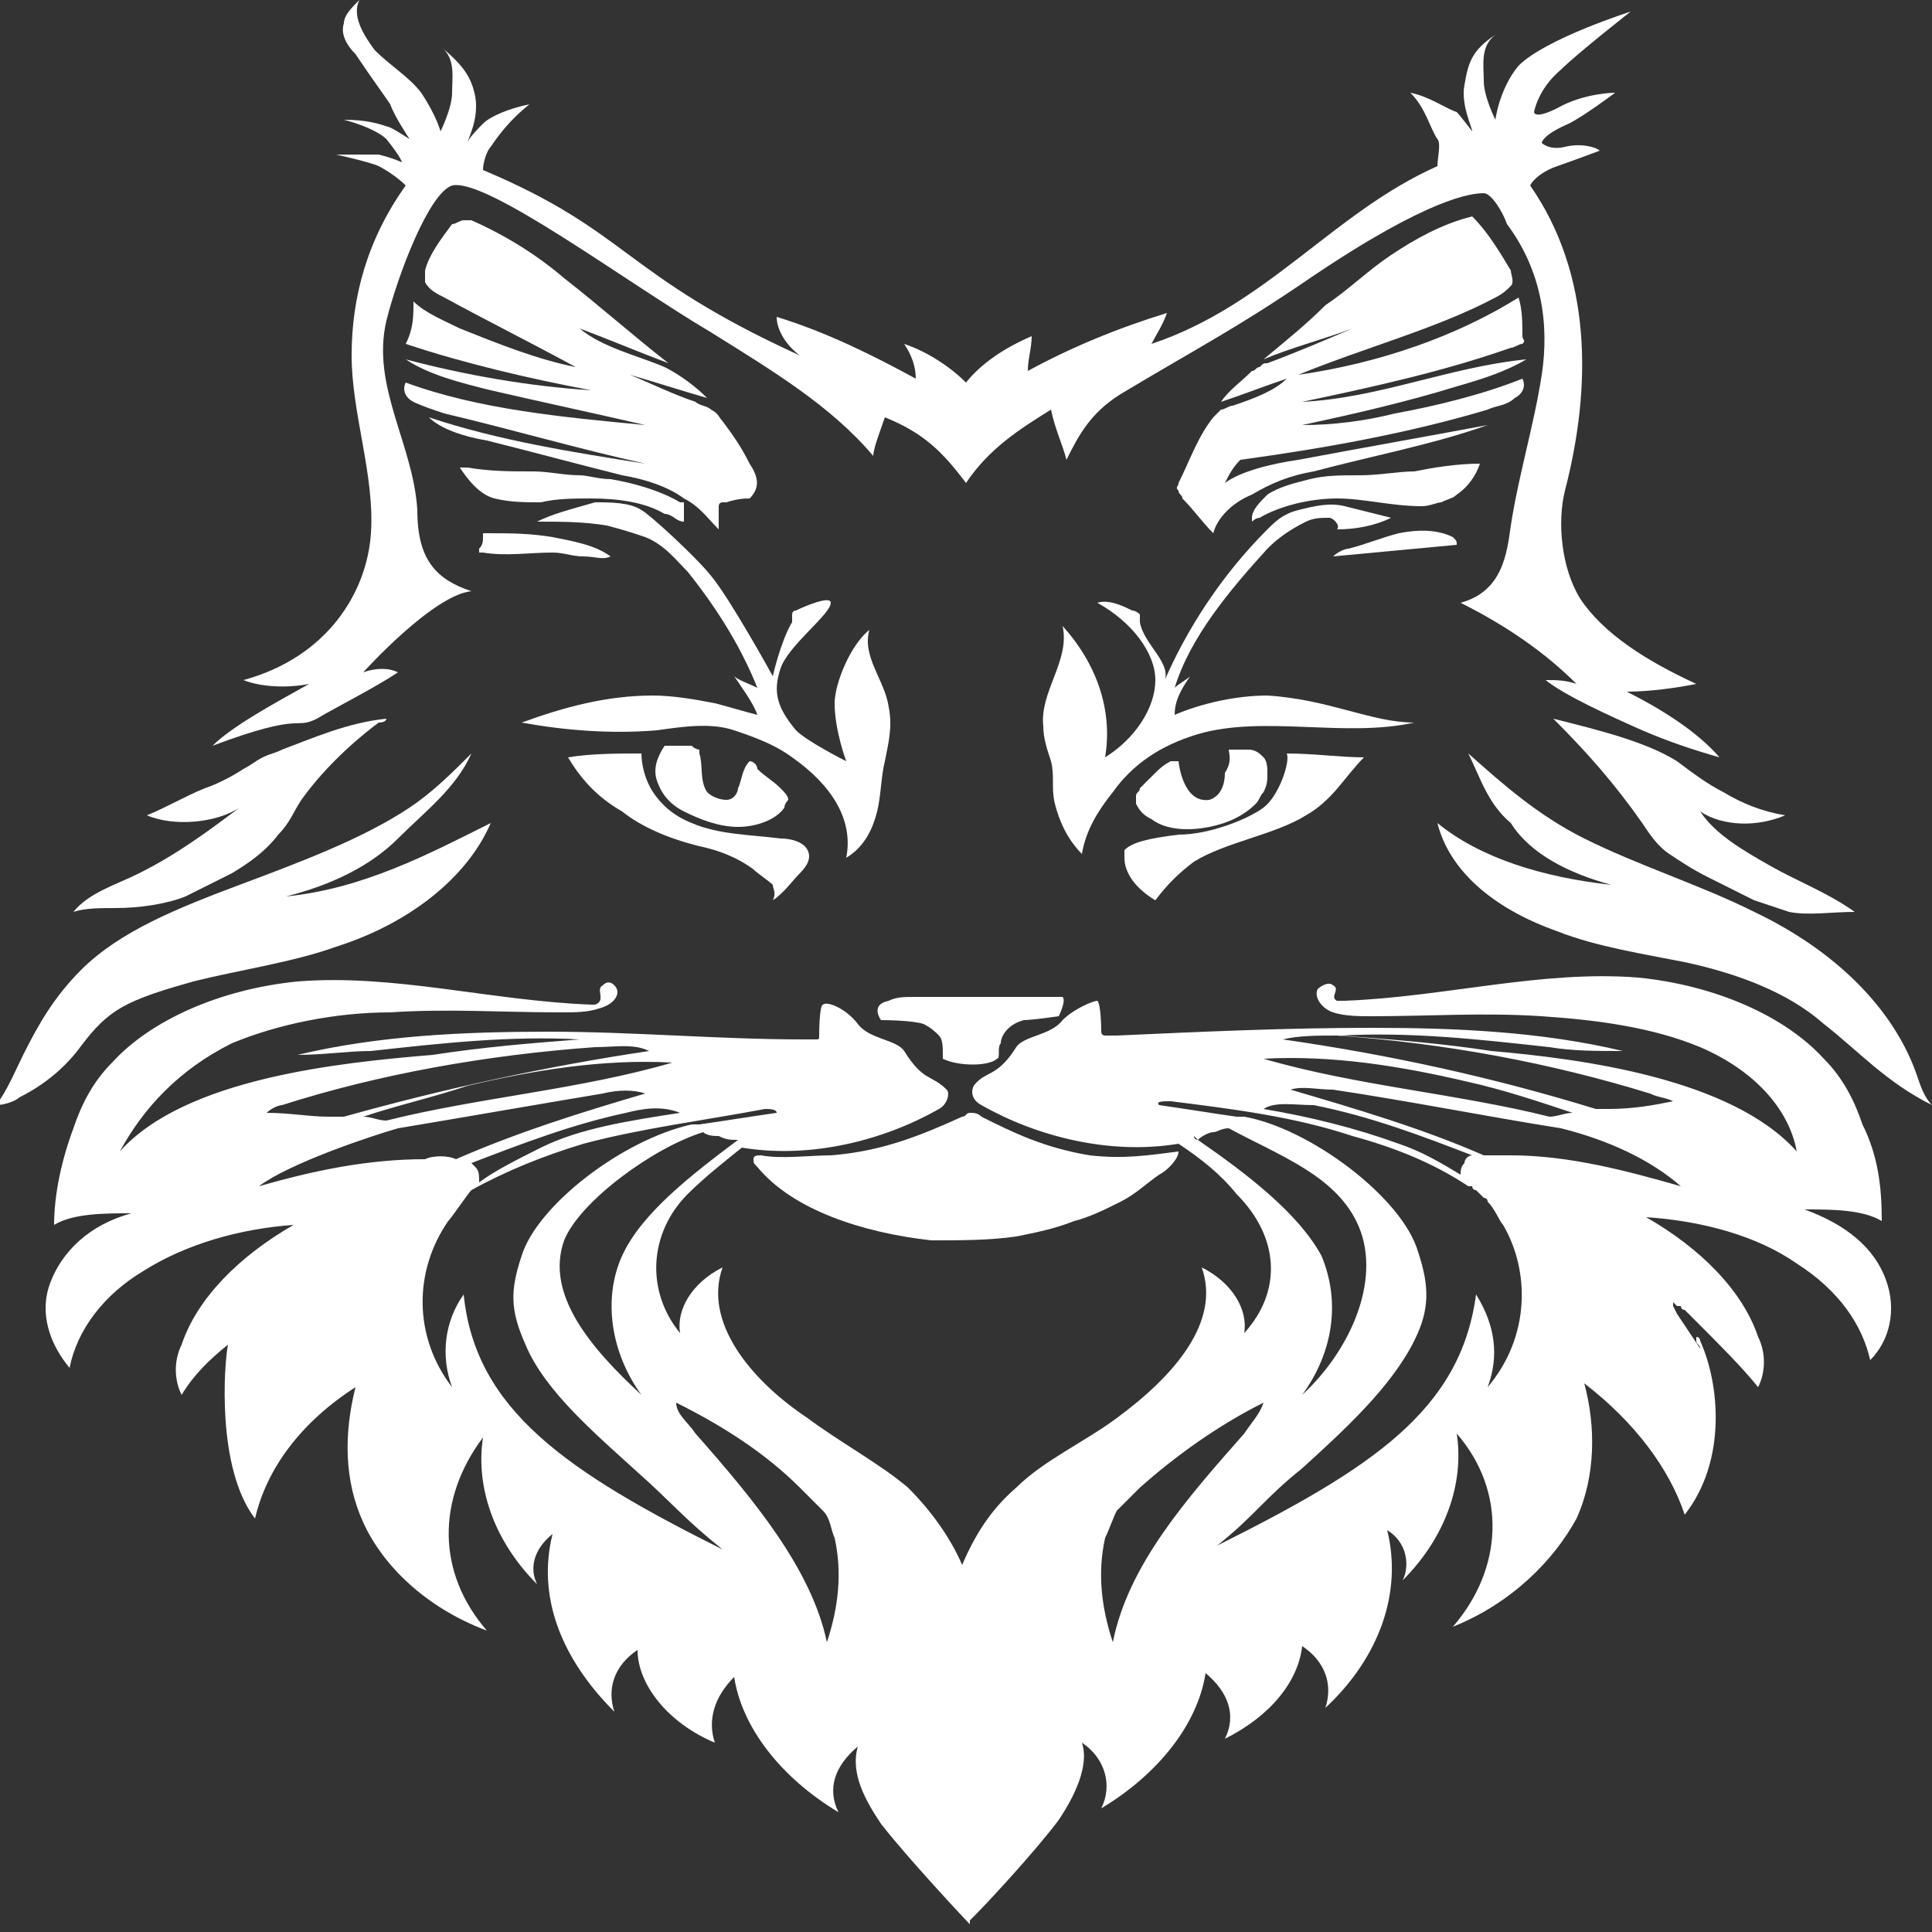
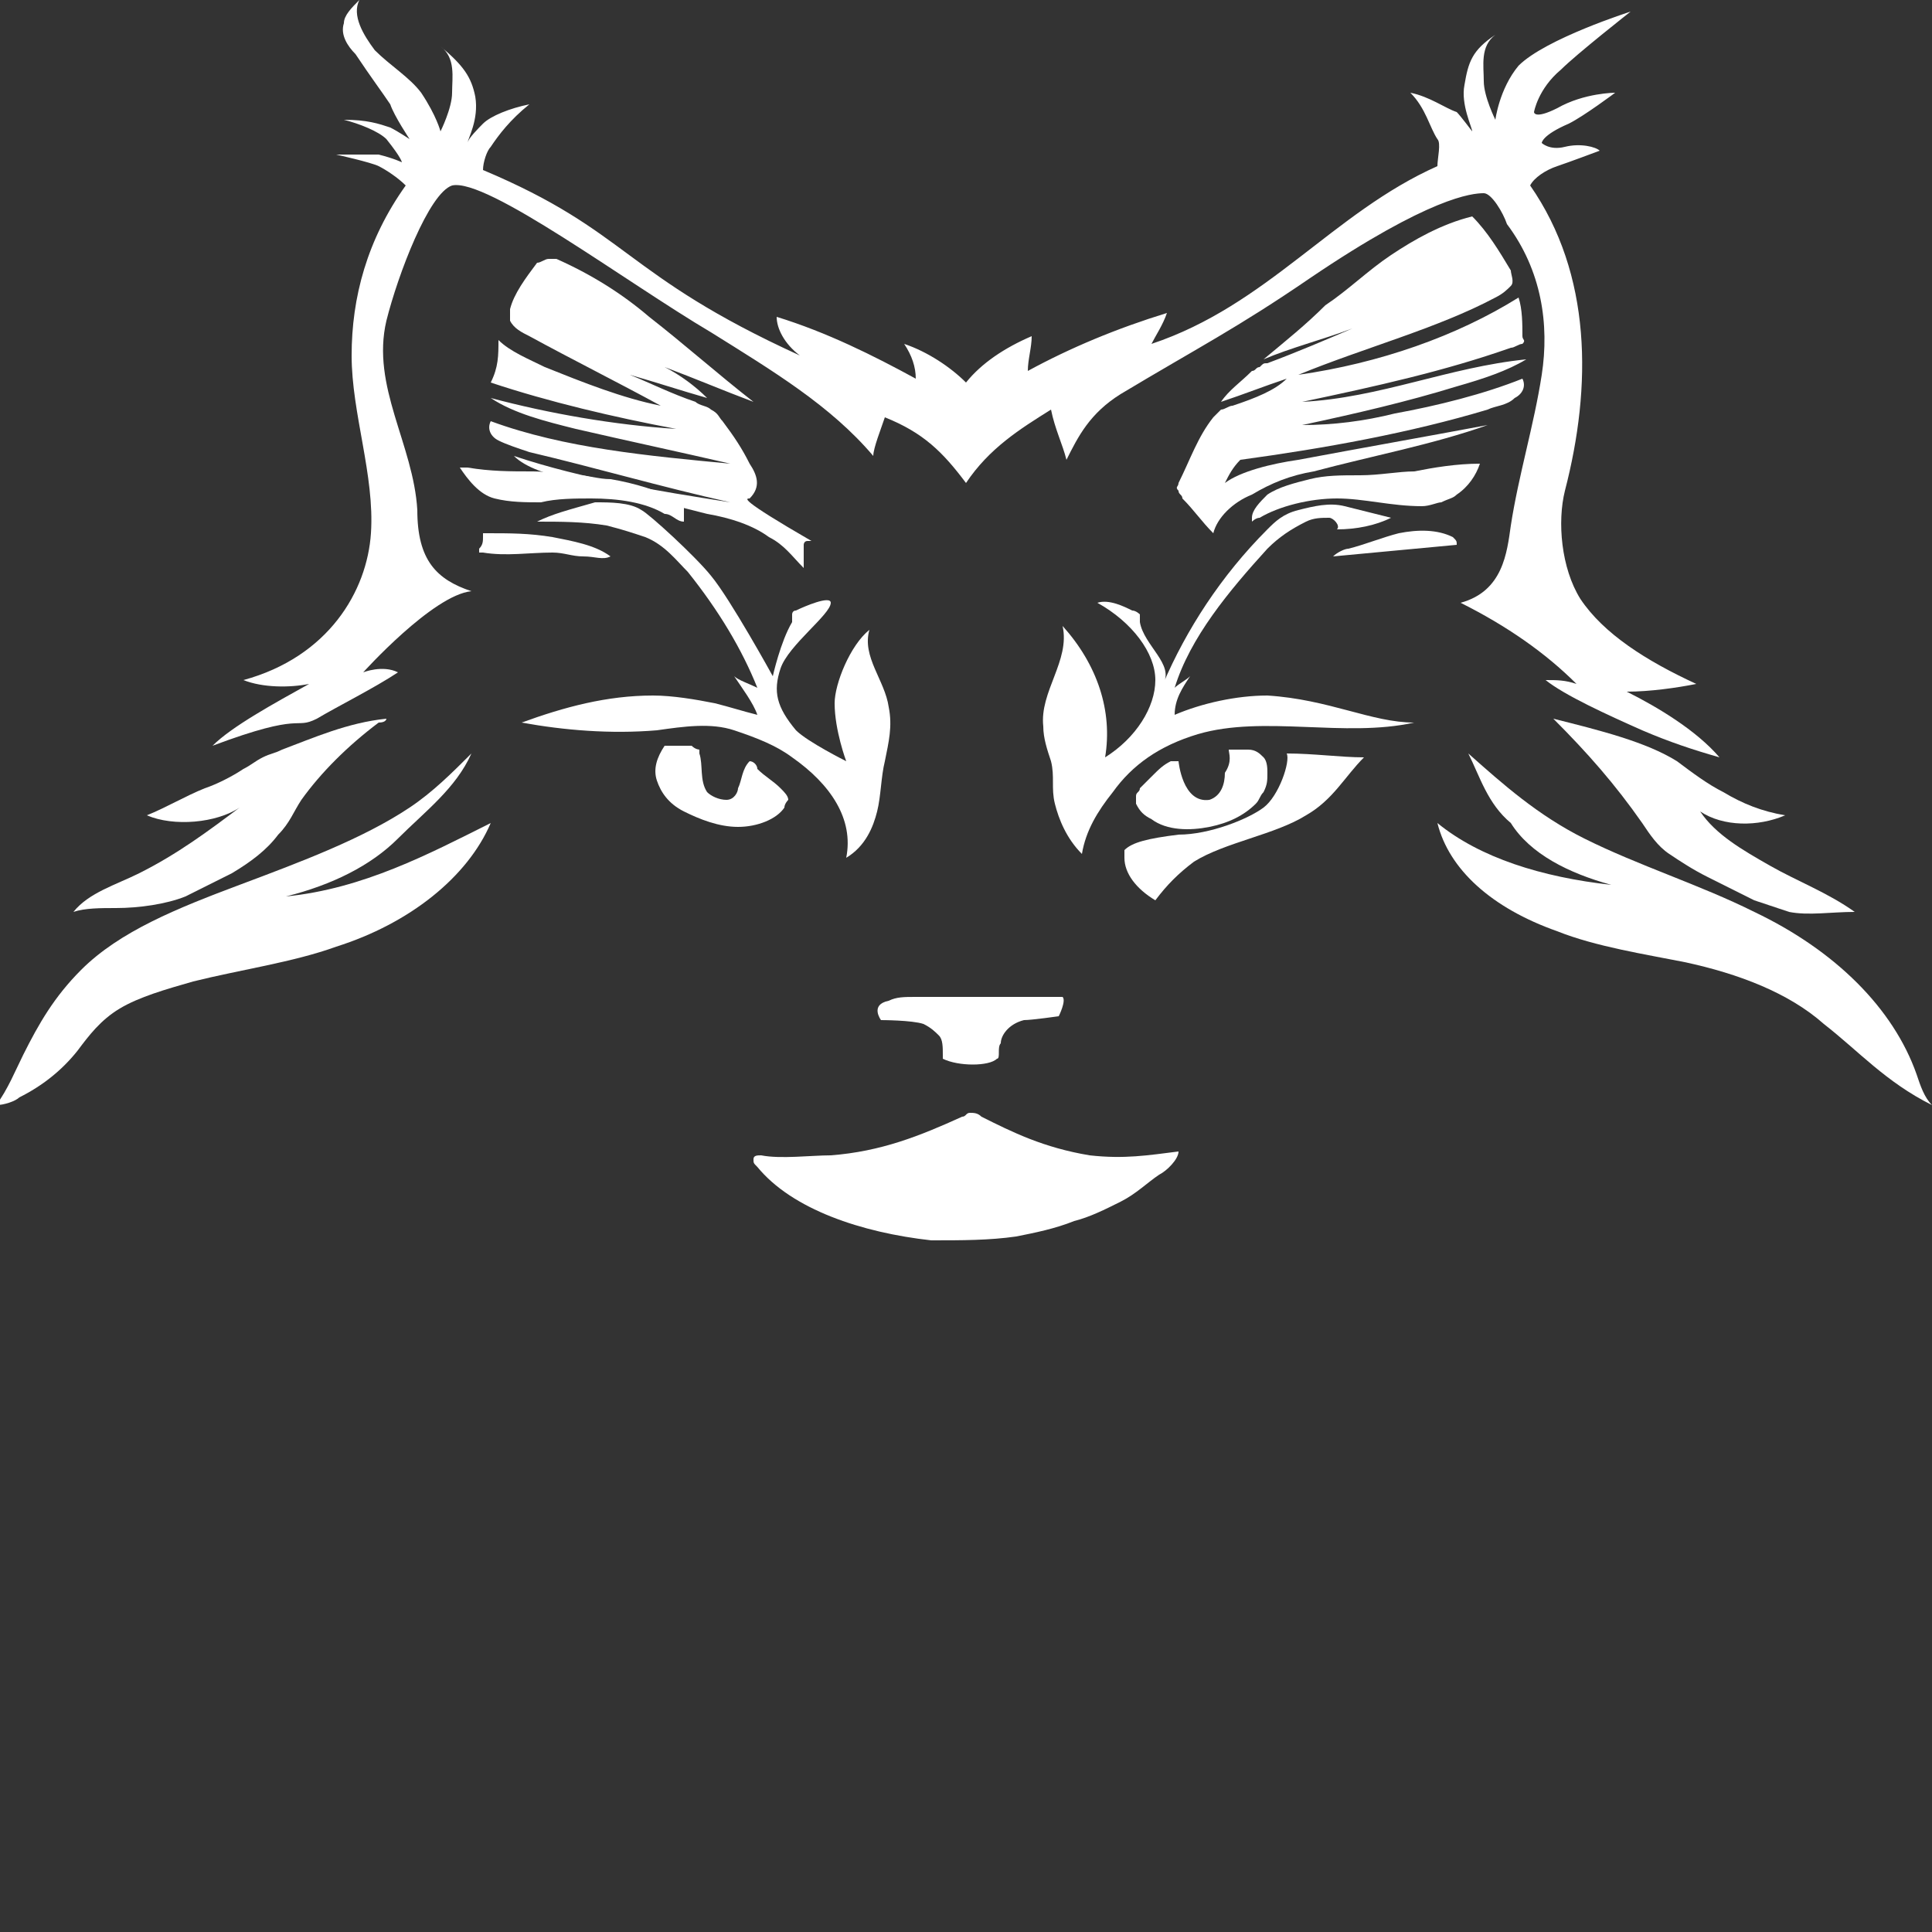
<svg xmlns="http://www.w3.org/2000/svg" version="1.1" id="Layer_1" x="0px" y="0px" width="50px" height="50px" viewBox="0 0 50 50" style="enable-background:new 0 0 50 50;" xml:space="preserve">
  <rect x="0" y="0" width="50" height="50" fill="#333333" stroke="none" />
  <style type="text/css">
	.st0{fill:#FFFFFF;}
</style>
  <g>
    <path class="st0" d="M19.7,29.9c0.5,0.1,1.3,0,1.8,0c1.3-0.1,2.3-0.5,3.4-1c0.1,0,0.1-0.1,0.2-0.1c0.1,0,0.2,0,0.3,0.1   c0.8,0.4,1.6,0.8,2.8,1c0.9,0.1,1.5,0,2.3-0.1c0,0.2-0.3,0.5-0.5,0.6c-0.3,0.2-0.6,0.5-1,0.7c-0.4,0.2-0.8,0.4-1.2,0.5   c-0.5,0.2-1,0.3-1.5,0.4c-0.7,0.1-1.4,0.1-2.2,0.1c-1.8-0.2-3.6-0.8-4.5-1.9c-0.1-0.1-0.1-0.1-0.1-0.2S19.6,29.9,19.7,29.9z" />
-     <path class="st0" d="M48.8,33.1c-0.3-0.8-1-1.4-2.1-1.8c0.7,0,1.5,0,2,0.3c0-0.9-0.1-1.7-0.5-2.5c-0.2-0.6-0.5-1.2-1-1.7   c-1-1.1-2.8-1.9-4.8-2.1c-2.5-0.2-5,0.5-7.6,0.6c-0.1,0-0.2,0-0.2,0c-0.2-0.1,0.1-0.3-0.1-0.4c-0.1-0.1-0.3,0-0.4,0.1   c-0.1,0.2,0.1,0.5,0.4,0.6c0.3,0.1,0.7,0.1,1,0.1c1.5,0,2.9-0.1,4.4,0c1.5,0.1,2.9,0.3,4.1,0.8c1.4,0.6,2.3,1.6,2.5,2.7   c-1.7-1.9-5.6-2.4-7.9-2.6c-1.3-0.2-2.6-0.3-3.9-0.4c1.8-0.1,3.6,0.1,5.4,0.3c0.6,0.1,1.2,0.1,1.9,0.1c-2.1-0.5-4.3-0.6-6.5-0.6   c-2.2,0-4.4,0.1-6.6,0.2c-0.1,0-0.2,0-0.3,0c-0.1,0-0.1-0.1-0.1-0.1c0,0,0-0.7-0.1-0.8c-0.1,0-0.6,0.2-0.9,0.5   c-0.3,0.4-1,0.4-1.2,0.7c-0.5,0.8-0.8,0.6-1.1,1c-0.1,0.2,0,0.4,0.2,0.5c1.4,0.8,3.3,1.3,5.1,1c0.6,0.4,1.1,0.8,1.5,1.3   c1.1,1.1,1.2,2.5,0.2,3.6c0.1-0.6-0.3-1.3-1.1-1.7c0.5,1.4-0.7,2.8-2.2,3.9c-0.8,0.6-1.9,1.1-2.6,1.8c-0.7,0.6-1.1,1.3-1.4,2   c-0.3-0.7-0.8-1.4-1.4-2c-0.7-0.6-1.8-1.2-2.6-1.8c-1.5-1-2.7-2.5-2.2-3.9c-0.8,0.4-1.2,1.1-1.1,1.7c-0.9-1.1-0.8-2.6,0.2-3.6   c0.4-0.4,0.9-0.8,1.4-1.2c0,0,0,0,0,0c1.8,0.3,3.7-0.2,5.1-1c0.2-0.1,0.3-0.4,0.2-0.5c-0.4-0.4-0.6-0.2-1.1-1   c-0.2-0.3-0.9-0.3-1.2-0.7c-0.3-0.4-0.8-0.6-0.9-0.5c-0.1,0-0.1,0.8-0.1,0.8c0,0.1,0,0.1-0.1,0.1c-0.1,0-0.2,0-0.3,0   c-2.2,0-4.4-0.2-6.6-0.2c-2.2,0-4.4,0.1-6.5,0.6c0.7,0,1.3-0.1,1.9-0.1c1.8-0.2,3.6-0.4,5.4-0.3c-1.3,0.1-2.5,0.2-3.8,0.4   c-2.4,0.2-6.4,0.6-8.1,2.5C3.7,28.7,4.6,27.7,6,27c1.2-0.5,2.7-0.8,4.1-0.8c1.5-0.1,2.9,0,4.4,0c0.4,0,0.7,0,1-0.1   c0.4-0.1,0.6-0.4,0.4-0.6c-0.1-0.1-0.2-0.1-0.3,0c-0.2,0.1,0.1,0.4-0.2,0.5c0,0-0.1,0-0.1,0c-2.6-0.1-5.1-0.8-7.6-0.6   c-2,0.2-3.8,1-4.8,2.1c-0.5,0.5-0.8,1.1-1,1.7c-0.3,0.8-0.5,1.7-0.5,2.5c0.5-0.3,1.3-0.3,2-0.3c-1.1,0.3-1.8,1-2.1,1.8   c-0.3,0.8,0,1.6,0.5,2.2c0.2-1,0.9-1.9,1.9-2.5c1.1-0.7,2.5-1.1,3.9-1.2c-1.4,0.8-2.5,1.9-2.9,3.1c-0.2,0.4-0.2,0.9,0,1.3   c0.3-0.5,0.7-0.9,1.2-1.3c-0.1,0.5-0.3,3.2,0.7,4.5c0.3-1.3,1.2-2.5,2.6-3.4c-0.3,1.2-0.3,2.4,0.2,3.5c0.5,1.1,1.6,2.2,3.2,2.8   c-1.3-1.5-1.3-3.4-0.1-5c-0.2,1.3,0.3,2.7,1.4,3.8c-0.2-0.4-0.1-0.9,0.4-1.3c-0.4,1.6,0.2,3.2,1.6,4.6c-0.2-0.6,0-1.2,0.6-1.6   c0,0.9,0.8,1.9,2,2.4c-0.2-0.6,0-1.2,0.5-1.7c0.2,1.3,1.2,2.6,2.7,3.5c-0.3-0.6-0.1-1.2,0.5-1.7c-0.2,0.7,0.2,1.4,0.6,2   c0.7,0.9,2.2,2.5,2.3,2.6c0,0,0-0.1,0-0.2c0,0.1,0,0.1,0,0.1c0,0,0,0,0.1-0.1v0c0,0,0,0,0,0c0.4-0.4,1.6-1.7,2.2-2.5   c0.4-0.6,0.8-1.4,0.6-2c0.6,0.4,0.8,1.1,0.5,1.7c1.5-0.9,2.5-2.2,2.7-3.5c0.6,0.5,0.8,1.1,0.5,1.7c1.2-0.6,1.9-1.5,2-2.4   c0.6,0.4,0.8,1,0.6,1.6c1.4-1.3,2-3,1.6-4.6c0.5,0.3,0.6,0.9,0.4,1.3c1.1-1.1,1.6-2.5,1.4-3.8c1.3,1.5,1.2,3.5-0.1,5   c1.5-0.6,2.6-1.7,3.2-2.8c0.5-1.1,0.5-2.4,0.2-3.5c1.3,1,2.2,2.2,2.6,3.4c1.1-1.4,0.9-3.4,0.4-4.5c0,0,0-0.1-0.1-0.1c0,0,0,0,0,0.1   c0,0.1,0.1,0.1,0.1,0.2L43.4,34l-0.1-0.2l0,0l0-0.1c0,0,0.1,0.1,0.1,0.1c0,0,0,0,0,0c0,0,0,0,0.1,0c0,0,0,0.1,0.1,0.1c0,0,0,0,0,0   c0,0,0,0,0.1,0.1c0,0,0,0,0,0c0.1,0.1,0.1,0.1,0.2,0.2c0.6,0.6,1.2,1.2,1.6,1.7c0.2-0.4,0.2-0.9,0-1.3c-0.4-1.2-1.5-2.3-2.9-3.1   c1.5,0.1,2.9,0.5,3.9,1.2c1.1,0.7,1.7,1.6,1.9,2.5C48.9,34.7,49.1,33.9,48.8,33.1z M16.1,32.5c-0.5,1.1-0.3,2.5,0.5,3.6   c-1.3-1.2-2.5-2.6-2-4c0.4-1,2.3-2.4,3.6-2.8c0,0,0,0,0,0c0,0,0,0,0,0c0.1,0.1,0.3,0.1,0.4,0.1c0.2,0.1,0.3,0.1,0.5,0.1   C17.9,30.4,16.6,31.4,16.1,32.5z M12.3,30.2c0,0-0.1-0.1-0.1-0.1c1.3-0.5,2.6-1,4-1.3c0.4-0.1,0.9-0.2,1.4,0   C16.3,29,15,29.2,14,29.7c-0.6,0.3-1.2,0.6-1.6,0.9C12.4,30.4,12.4,30.3,12.3,30.2z M10,29c-0.2,0-0.4-0.1-0.6-0.1   c0.9-0.3,1.8-0.5,2.7-0.8c1.7-0.4,3.5-0.7,5.3-0.6C15,28.2,12.4,28.4,10,29z M7.3,28.6c2.5-0.8,5.3-1.3,8.1-1.5   c0.5,0,1-0.1,1.4,0.1c-2.7,0.4-5.4,1-7.9,1.7c-0.1,0-0.3,0-0.4,0c-0.5,0-1-0.1-1.6-0.1C7,28.7,7.2,28.6,7.3,28.6z M6.7,30.7   c0.8-0.6,2.9-1.3,3.6-1.5c0,0,0,0,0,0c1.8-0.3,3.5-0.6,5.3-0.9c0.4-0.1,0.8-0.1,1.1,0c-1.7,0.5-3.3,1-4.9,1.7   c-0.2-0.1-0.6-0.1-0.8,0C9.5,30,8.1,30.3,6.7,30.7z M12,33.5c-0.5,0.7-0.6,1.6-0.3,2.4c-1-1.3-1-3-0.1-4.3c0.1-0.1,0.5-0.7,0.6-0.8   c0,0,0,0,0,0c0,0,0,0,0,0c0.9-0.5,1.9-0.9,2.9-1.2c1.5-0.4,3.1-0.6,4.7-0.9c0.1,0,0.3,0,0.3,0.1c-0.7,0.1-1.3,0.2-2,0.3   c-0.1,0-0.1,0-0.2,0c0,0,0,0,0,0c-1.8,0.4-4,2.1-4.4,3.4c-0.3,0.9-0.3,1.4,0.1,2.3c0.5,1.2,1.8,2.3,2.9,3.3c0.9,0.8,1.2,1.2,2.2,2   C14.7,38.1,12.3,36.5,12,33.5z M21.4,42.5c-0.4-1.9-1.9-3.7-3.4-5.4c-0.2-0.3-0.5-0.5-0.5-0.8c1.2,0.6,2.3,1.3,3.2,2.2   c0.2,0.2,0.4,0.4,0.6,0.6c0.2,0.2,0.2,0.5,0.3,0.7C21.8,40.7,21.7,41.6,21.4,42.5z M34,28.6c1.5,0.3,2.8,0.8,4.1,1.3   c-0.1,0-0.2,0.1-0.2,0.2c-0.1,0.1-0.1,0.2-0.1,0.3c-0.5-0.3-1-0.6-1.6-0.8c-1.1-0.4-2.3-0.7-3.5-0.9C33,28.5,33.5,28.6,34,28.6z    M32.7,27.4c1.8-0.1,3.6,0.2,5.3,0.6c0.9,0.2,1.8,0.5,2.7,0.8c-0.2,0-0.4,0.1-0.6,0.1C37.7,28.3,35.1,28.1,32.7,27.4z M31,29.5   c0,0-0.1,0-0.1-0.1C31,29.5,31,29.5,31,29.5c0.1-0.1,0.3-0.2,0.4-0.2c0.1,0,0.2-0.1,0.4-0.1c1.3,0.7,2.7,1.2,3.3,2.4   c0.7,1.4-0.1,3.3-1.4,4.5c0.8-1.1,1-2.4,0.5-3.6C33.6,31.4,32.3,30.4,31,29.5z M28.8,42.5c-0.3-0.9-0.4-1.8-0.2-2.7   c0.1-0.2,0.2-0.5,0.3-0.7c0.2-0.2,0.4-0.4,0.6-0.6c0.9-0.8,2-1.6,3.2-2.2c-0.1,0.3-0.3,0.5-0.5,0.8C30.7,38.8,29.2,40.5,28.8,42.5z    M38.5,35.9c0.3-0.8,0.2-1.6-0.3-2.4c-0.4,3-2.7,4.5-6.7,6.5c1-0.8,1.2-1.2,2.2-2c1.1-1,2.3-2.1,2.9-3.3c0.4-0.8,0.4-1.4,0.1-2.3   c-0.4-1.4-2.8-3.2-4.5-3.5c0,0-0.2,0-0.2,0c0,0,0,0,0,0c0,0,0,0,0,0c-0.7-0.1-1.3-0.2-2-0.3c-0.1-0.1,0.1-0.1,0.3-0.1   c1.6,0.2,3.2,0.4,4.7,0.9c1.1,0.3,2.1,0.7,3,1.3c0,0,0,0,0.1,0c0,0,0,0.1,0.1,0.1c0,0,0.1,0.1,0.2,0.2c0,0,0.1,0,0.1,0.1   c0.2,0.2,0.3,0.5,0.4,0.6C39.6,32.9,39.6,34.6,38.5,35.9z M39.1,29.9c-0.2,0-0.5,0-0.7,0c-1.6-0.7-3.3-1.2-5-1.7   c0.3-0.1,0.7,0,1.1,0c2,0.3,4,0.7,5.9,1c1.2,0.3,2.3,0.8,3.1,1.5C42.1,30.3,40.6,29.9,39.1,29.9z M41.6,28.7c-0.1,0-0.2,0-0.3,0   c-2.6-0.8-5.3-1.4-8.1-1.8c0.4-0.1,0.9-0.1,1.4-0.1c2.8,0.2,5.5,0.7,8.1,1.5c0.2,0.1,0.4,0.1,0.6,0.2   C42.8,28.6,42.3,28.7,41.6,28.7z" />
    <path class="st0" d="M40.2,18.6c0.9,0.9,1.6,1.7,2.3,2.7c0.2,0.3,0.4,0.6,0.7,0.8c0.3,0.2,0.6,0.4,1,0.6c0.4,0.2,0.8,0.4,1.2,0.6   c0.3,0.1,0.6,0.2,0.9,0.3c0.5,0.1,1.1,0,1.7,0c-0.7-0.5-1.5-0.8-2.2-1.2S44.4,21.6,44,21c0.6,0.4,1.5,0.4,2.2,0.1   c-0.6-0.1-1.1-0.3-1.6-0.6c-0.4-0.2-0.8-0.5-1.2-0.8C42.6,19.2,41.4,18.9,40.2,18.6z" />
    <path class="st0" d="M38,19.5c0.9,0.8,1.8,1.6,3,2.2c1.4,0.7,3,1.2,4.4,1.9c2.1,1,3.6,2.5,4.2,4.2c0.1,0.3,0.2,0.6,0.4,0.8   c-1.2-0.6-1.9-1.4-2.8-2.1c-0.9-0.8-2.2-1.3-3.6-1.6c-1-0.2-2.3-0.4-3.3-0.8c-1.7-0.6-2.8-1.6-3.1-2.8c1.1,0.9,2.7,1.4,4.5,1.6   c-1.1-0.3-2.1-0.8-2.6-1.6C38.5,20.8,38.3,20.1,38,19.5z" />
    <path class="st0" d="M26.7,25.8c-0.4,0-1.4,0-1.4,0s-1.2,0-1.6,0c-0.3,0-0.5,0-0.7,0.1c-0.5,0.1-0.2,0.5-0.2,0.5s0.8,0,1.1,0.1   c0.2,0.1,0.3,0.2,0.4,0.3s0.1,0.3,0.1,0.5c0,0,0,0.1,0,0.1c0.4,0.2,1.2,0.2,1.4,0c0.1,0,0-0.3,0.1-0.4c0-0.2,0.2-0.5,0.6-0.6   c0.2,0,0.9-0.1,0.9-0.1s0.2-0.4,0.1-0.5C27.3,25.8,26.9,25.8,26.7,25.8z" />
    <path class="st0" d="M17.7,13.5c0-0.1,0-0.3,0-0.4c0,0,0-0.1,0-0.1c0,0,0,0-0.1,0c-0.5-0.3-1.2-0.5-1.8-0.6c-0.3,0-0.6-0.1-0.8-0.1   c-0.4,0-0.8-0.1-1.2-0.1c-0.6,0-1.1,0-1.7-0.1c-0.1,0-0.2,0-0.2,0c0,0,0,0,0,0c0.2,0.3,0.5,0.7,0.9,0.8c0.4,0.1,0.8,0.1,1.2,0.1   c0.4-0.1,0.9-0.1,1.3-0.1c0.7,0,1.4,0.1,1.9,0.4C17.4,13.3,17.5,13.5,17.7,13.5C17.7,13.5,17.7,13.5,17.7,13.5z" />
    <path class="st0" d="M15.8,14.4c-0.4-0.3-1-0.4-1.5-0.5c-0.6-0.1-1.1-0.1-1.7-0.1c0,0-0.1,0-0.1,0c0,0,0,0.1,0,0.1   c0,0.1,0,0.2-0.1,0.3c0,0,0,0,0,0.1c0,0,0.1,0,0.1,0c0.6,0.1,1.2,0,1.8,0c0.3,0,0.5,0.1,0.8,0.1S15.6,14.5,15.8,14.4z" />
    <path class="st0" d="M10,18.6c-1,0.1-1.9,0.5-2.7,0.8c-0.2,0.1-0.3,0.1-0.5,0.2c-0.2,0.1-0.3,0.2-0.5,0.3c-0.3,0.2-0.7,0.4-1,0.5   c-0.5,0.2-1,0.5-1.5,0.7c0.7,0.3,1.8,0.2,2.4-0.2c-0.8,0.6-1.6,1.2-2.6,1.7c-0.6,0.3-1.3,0.5-1.7,1c0.3-0.1,0.7-0.1,1.1-0.1   c0.6,0,1.3-0.1,1.8-0.3c0.4-0.2,0.8-0.4,1.2-0.6c0.5-0.3,0.9-0.6,1.2-1c0.3-0.3,0.4-0.6,0.6-0.9c0.5-0.7,1.2-1.4,2-2   C10,18.7,10,18.6,10,18.6z" />
    <path class="st0" d="M12.2,19.5c-0.5,0.5-1,1-1.6,1.4c-1.2,0.8-2.8,1.4-4.4,2s-3.1,1.2-4.1,2.2c-0.7,0.7-1.1,1.4-1.5,2.2   c-0.2,0.4-0.4,0.9-0.7,1.3c0.2,0,0.5-0.1,0.6-0.2c0.6-0.3,1.1-0.7,1.5-1.2c0.3-0.4,0.6-0.8,1.1-1.1c0.5-0.3,1.2-0.5,1.9-0.7   c1.2-0.3,2.6-0.5,3.7-0.9c1.9-0.6,3.4-1.8,4-3.2c-1.6,0.8-3.3,1.7-5.3,1.9c1.2-0.3,2.2-0.8,2.9-1.5S11.8,20.4,12.2,19.5   C12.3,19.6,12.2,19.5,12.2,19.5z" />
    <path class="st0" d="M38.1,5.6c-0.8,0.2-1.5,0.6-2.1,1c-0.6,0.4-1.1,0.9-1.7,1.3c-0.5,0.5-1,0.9-1.6,1.4c0.7-0.3,1.5-0.5,2.3-0.8   c-0.7,0.3-1.4,0.6-2.2,0.9c-0.1,0-0.1,0-0.2,0.1c-0.1,0-0.1,0.1-0.2,0.1c-0.3,0.3-0.6,0.5-0.8,0.8c0.6-0.2,1.1-0.4,1.7-0.6   c-0.3,0.3-0.8,0.5-1.4,0.7c-0.1,0-0.2,0.1-0.3,0.1c-0.1,0.1-0.1,0.1-0.2,0.2c-0.4,0.5-0.6,1.1-0.9,1.7c0,0.1-0.1,0.1,0,0.2   c0,0.1,0.1,0.1,0.1,0.2c0.3,0.3,0.5,0.6,0.8,0.9c0.1-0.4,0.5-0.8,1-1c0.5-0.3,1-0.5,1.6-0.6c1.5-0.4,3.1-0.7,4.5-1.2   c-1.6,0.3-3.3,0.6-4.9,0.9c-0.7,0.1-1.5,0.3-1.9,0.6c0.1-0.2,0.2-0.4,0.4-0.6c2.2-0.3,4.4-0.7,6.4-1.3c0.2-0.1,0.5-0.1,0.7-0.3   c0.2-0.1,0.3-0.3,0.2-0.5c-1,0.4-2.2,0.7-3.3,0.9c-0.8,0.2-1.6,0.3-2.4,0.3c1.4-0.3,2.7-0.6,4-1c0.7-0.2,1.3-0.4,1.8-0.7   c-2,0.2-3.8,1-5.8,1.1c1.9-0.4,3.7-0.8,5.4-1.4c0.1,0,0.2-0.1,0.3-0.1c0.1-0.1,0-0.1,0-0.2c0-0.3,0-0.7-0.1-1c-1.6,1-3.6,1.7-5.7,2   c1.7-0.7,3.6-1.2,5.1-2c0.2-0.1,0.3-0.2,0.4-0.3c0.1-0.1,0-0.3,0-0.4C38.8,6.5,38.5,6,38.1,5.6z" />
    <path class="st0" d="M38.3,12c-0.1,0.3-0.3,0.6-0.6,0.8c-0.1,0.1-0.2,0.1-0.4,0.2c-0.1,0-0.3,0.1-0.5,0.1c-0.8,0-1.5-0.2-2.2-0.2   c-0.7,0-1.5,0.2-2,0.5c-0.1,0-0.2,0.1-0.2,0.1c0,0,0,0,0-0.1c0-0.2,0.2-0.4,0.4-0.6c0.3-0.2,0.7-0.3,1.1-0.4   c0.4-0.1,0.8-0.1,1.3-0.1c0.5,0,1-0.1,1.4-0.1C37.1,12.1,37.7,12,38.3,12z" />
    <path class="st0" d="M38.1,18.9" />
    <path class="st0" d="M37.6,13.9c0.1,0.1,0.1,0.1,0.1,0.2c0,0,0,0,0,0c0,0,0,0,0,0c-1.1,0.1-2.1,0.2-3.2,0.3   c0.1-0.1,0.3-0.2,0.4-0.2c0.4-0.1,0.9-0.3,1.3-0.4C36.7,13.7,37.2,13.7,37.6,13.9z" />
    <path class="st0" d="M36.6,18.7c-1.8,0.4-3.9-0.2-5.6,0.3c-1,0.3-1.7,0.8-2.2,1.5c-0.4,0.5-0.7,1-0.8,1.6c-0.4-0.4-0.6-0.9-0.7-1.3   c-0.1-0.4,0-0.7-0.1-1.1c-0.1-0.3-0.2-0.6-0.2-0.9c-0.1-0.9,0.7-1.7,0.5-2.6c0.9,1,1.3,2.2,1.1,3.4c0.8-0.5,1.3-1.3,1.3-2   c0-0.7-0.6-1.5-1.5-2c0.3-0.1,0.7,0.1,0.9,0.2c0.1,0,0.2,0.1,0.2,0.1c0,0.1,0,0.1,0,0.2c0.1,0.6,0.9,1.1,0.6,1.6   c0.6-1.4,1.5-2.8,2.7-4c0.2-0.2,0.4-0.4,0.8-0.5c0.4-0.1,0.8-0.2,1.2-0.1c0.4,0.1,0.8,0.2,1.2,0.3c-0.4,0.2-0.9,0.3-1.4,0.3   c0.1-0.1-0.1-0.3-0.2-0.3c-0.2,0-0.4,0-0.6,0.1c-0.4,0.2-0.7,0.4-1,0.7c-1,1.1-2,2.3-2.4,3.6c0.1-0.1,0.3-0.2,0.4-0.3   c-0.2,0.3-0.4,0.6-0.4,1c0.7-0.3,1.6-0.5,2.4-0.5C34.4,18.1,35.5,18.7,36.6,18.7z" />
    <path class="st0" d="M31.8,19.4c0.2,0,0.3,0,0.5,0c0.2,0,0.3,0.1,0.4,0.2c0.1,0.1,0.1,0.3,0.1,0.4c0,0.2,0,0.3-0.1,0.5   c-0.1,0.1-0.1,0.2-0.2,0.3c-0.3,0.3-0.7,0.5-1.2,0.6c-0.5,0.1-1.1,0.1-1.5-0.2c-0.2-0.1-0.3-0.2-0.4-0.4c0-0.1,0-0.1,0-0.2   c0-0.1,0.1-0.1,0.1-0.2c0.1-0.1,0.2-0.2,0.3-0.3c0.2-0.2,0.3-0.3,0.5-0.4c0,0,0.1,0,0.2,0c0,0,0.1,1.1,0.8,1   c0.3-0.1,0.4-0.4,0.4-0.7C31.9,19.7,31.8,19.5,31.8,19.4z" />
    <path class="st0" d="M33.3,19.5c0.7,0,1.4,0.1,2,0.1c-0.5,0.5-0.8,1.1-1.5,1.5c-0.8,0.5-2.1,0.7-2.9,1.2c-0.4,0.3-0.7,0.6-1,1   c-0.5-0.3-0.8-0.7-0.8-1.1c0-0.1,0-0.1,0-0.2c0.2-0.2,0.6-0.3,1.4-0.4c0.8,0,1.8-0.4,2.2-0.7C33.1,20.6,33.4,19.7,33.3,19.5z" />
    <path class="st0" d="M44.5,19.6c-0.7-0.2-1.3-0.4-2-0.7c-0.9-0.4-2-0.9-2.5-1.3c0.3,0,0.5,0,0.8,0.1c-0.8-0.8-1.8-1.5-3-2.1   c1.1-0.3,1.2-1.3,1.3-2c0.2-1.3,0.6-2.6,0.8-3.9c0.2-1.3,0-2.7-0.9-3.9C38.9,5.5,38.6,5,38.4,5c-0.3,0-1.4,0.1-4.5,2.2   C32,8.5,31,9,29,10.2c-0.8,0.5-1.1,1.1-1.4,1.7c-0.1-0.4-0.3-0.8-0.4-1.3c-0.8,0.5-1.6,1-2.2,1.9c-0.6-0.8-1.1-1.3-2.1-1.7   c-0.1,0.3-0.3,0.8-0.3,1c-1.1-1.3-2.6-2.2-4.2-3.2c-2.2-1.3-5.8-4-6.7-3.8c-0.6,0.2-1.4,2.3-1.7,3.5c-0.4,1.7,0.7,3.2,0.8,4.9   c0,1.3,0.5,1.8,1.4,2.1c-1,0.1-2.8,2.1-2.8,2.1s0.5-0.2,0.9,0c-0.6,0.4-1.6,0.9-2.1,1.2c-0.6,0.3-0.3-0.2-2.7,0.7   C6,18.8,7.1,18.2,8,17.7c-0.5,0.1-1.2,0.1-1.7-0.1c2.2-0.6,3.2-2.3,3.3-3.8c0.1-1.5-0.5-3.1-0.5-4.6c0-1.5,0.4-3,1.4-4.4   c-0.2-0.2-0.5-0.4-0.7-0.5C9.6,4.2,8.7,4,8.7,4C8.8,4,9.4,4,9.8,4c0.4,0.1,0.6,0.2,0.6,0.2s0-0.1-0.4-0.6C9.8,3.4,9.3,3.2,8.9,3.1   c0.6,0,0.9,0.1,1.2,0.2c0.2,0.1,0.5,0.3,0.5,0.3c0,0-0.4-0.6-0.5-0.9C9.9,2.4,9.6,2,9.2,1.4C9,1.2,8.8,0.9,8.9,0.6   c0-0.2,0.2-0.4,0.4-0.6C9.1,0.4,9.4,0.9,9.7,1.3c0.4,0.4,0.9,0.7,1.2,1.1c0.4,0.6,0.5,1,0.5,1s0.3-0.6,0.3-1c0-0.4,0.1-0.9-0.3-1.2   C12,1.7,12.2,2,12.3,2.5c0.1,0.6-0.2,1.1-0.2,1.2c0-0.1,0.3-0.4,0.4-0.5c0.2-0.2,0.7-0.4,1.2-0.5c-0.5,0.4-0.8,0.8-1,1.1   c-0.1,0.1-0.2,0.4-0.2,0.6c3.8,1.6,3.6,2.7,8.2,4.8c-0.4-0.3-0.6-0.7-0.6-1c1.3,0.4,2.5,1,3.6,1.6c0-0.3-0.1-0.6-0.3-0.9   C24,9.1,24.6,9.5,25,9.9c0.4-0.5,1-0.9,1.7-1.2c0,0.3-0.1,0.6-0.1,0.9c1.1-0.6,2.3-1.1,3.6-1.5c-0.1,0.3-0.3,0.6-0.4,0.8   c3-1,4.7-3.4,7.4-4.6c0-0.2,0.1-0.6,0-0.7c-0.2-0.3-0.3-0.8-0.7-1.2c0.5,0.1,0.9,0.4,1.2,0.5c0.1,0.1,0.4,0.5,0.4,0.5   c0-0.1-0.3-0.7-0.2-1.2c0.1-0.6,0.2-0.9,0.8-1.3c-0.4,0.3-0.3,0.8-0.3,1.2c0,0.4,0.3,1,0.3,1s0.1-0.8,0.6-1.4   c0.7-0.7,2.9-1.4,2.9-1.4c0,0-1.4,1.1-1.8,1.5c-0.6,0.5-0.7,1.1-0.7,1.1s0,0.2,0.6-0.1c0.7-0.4,1.5-0.4,1.5-0.4s-0.8,0.6-1.2,0.8   c-0.7,0.3-0.7,0.5-0.7,0.5s0.2,0.2,0.6,0.1c0.4-0.1,0.8,0,0.9,0.1c0,0-0.8,0.3-1.1,0.4c-0.3,0.1-0.6,0.3-0.7,0.5   c1.6,2.3,1.6,5.2,0.9,7.9c-0.2,0.8-0.1,2,0.4,2.8c0.6,0.9,1.7,1.6,3,2.2c-0.5,0.1-1.2,0.2-1.8,0.2C42.9,18.3,43.9,18.9,44.5,19.6z" />
    <path class="st0" d="M19.4,19.7c-0.2,0.2-0.2,0.5-0.3,0.7c0,0.1-0.1,0.3-0.3,0.3c-0.2,0-0.4-0.1-0.5-0.2c-0.2-0.3-0.1-0.7-0.2-1   c0,0,0-0.1,0-0.1c0,0-0.1,0-0.2-0.1c-0.2,0-0.3,0-0.5,0c0,0-0.1,0-0.1,0c0,0,0,0-0.1,0c-0.2,0.3-0.3,0.6-0.2,0.9   c0.1,0.3,0.3,0.6,0.7,0.8c0.4,0.2,0.9,0.4,1.4,0.4c0.5,0,1-0.2,1.2-0.5c0-0.1,0.1-0.2,0.1-0.2c0-0.1-0.1-0.2-0.2-0.3   c-0.2-0.2-0.4-0.3-0.6-0.5C19.6,19.8,19.5,19.7,19.4,19.7z" />
-     <path class="st0" d="M14.7,19.6c0.6-0.1,1.3-0.1,1.9-0.1c0,0.3,0.1,0.7,0.3,1c0.2,0.3,0.5,0.6,1,0.8c0.7,0.3,1.5,0.3,2.3,0.4   c0.3,0,0.6,0.1,0.7,0.3c0.1,0.2,0,0.4-0.2,0.6c-0.2,0.2-0.4,0.5-0.7,0.7C20.1,23.1,20,23,20,22.9c-0.1-0.1-0.4-0.3-0.5-0.4   c-0.4-0.3-0.9-0.5-1.4-0.6c-0.8-0.2-1.5-0.5-2-0.9C15.4,20.6,15,20.1,14.7,19.6z" />
    <path class="st0" d="M13.9,13.5c0.6,0,1.2,0,1.8,0.1c0.4,0.1,0.7,0.2,1,0.3c0.5,0.2,0.8,0.6,1.1,0.9c0.8,1,1.4,2,1.8,3   c-0.2-0.1-0.5-0.2-0.6-0.3c0.2,0.3,0.5,0.7,0.6,1c-0.4-0.1-0.7-0.2-1.1-0.3c-0.5-0.1-1.1-0.2-1.6-0.2c-1.2,0-2.3,0.3-3.4,0.7   c1.1,0.2,2.3,0.3,3.5,0.2c0.7-0.1,1.4-0.2,2,0c0.6,0.2,1.1,0.4,1.5,0.7c1,0.7,1.6,1.6,1.4,2.6c0.5-0.3,0.7-0.8,0.8-1.2   c0.1-0.4,0.1-0.9,0.2-1.3c0.1-0.5,0.2-0.9,0.1-1.4c-0.1-0.7-0.7-1.3-0.5-2c-0.5,0.4-0.9,1.4-0.9,1.9c0,0.7,0.3,1.5,0.3,1.5   s-1-0.5-1.3-0.8c-0.5-0.6-0.6-1-0.4-1.6c0.2-0.6,1.3-1.4,1.3-1.7c0-0.2-0.7,0.1-0.9,0.2c-0.1,0-0.1,0.1-0.1,0.1c0,0.1,0,0.1,0,0.2   c-0.3,0.5-0.5,1.4-0.5,1.4s-1.1-2-1.6-2.6c-0.4-0.5-1.6-1.6-1.8-1.7c-0.3-0.2-0.8-0.2-1.2-0.2C14.7,13.2,14.3,13.3,13.9,13.5z" />
-     <path class="st0" d="M19.4,12.9c0.3-0.3,0.2-0.6,0-0.9c-0.2-0.4-0.4-0.7-0.7-1.1c-0.1-0.1-0.1-0.2-0.3-0.3   c-0.1-0.1-0.3-0.1-0.4-0.2c-0.6-0.2-1.2-0.5-1.7-0.7c0.7,0.2,1.3,0.4,2,0.6C18,10,17.6,9.7,17.2,9.5c-0.7-0.3-1.6-0.5-2.2-1   c0.8,0.3,1.5,0.6,2.3,0.9c-0.9-0.7-1.8-1.5-2.7-2.2c-0.7-0.6-1.5-1.1-2.4-1.5c-0.1,0-0.1,0-0.2,0c-0.1,0-0.2,0.1-0.3,0.1   c-0.3,0.4-0.6,0.8-0.7,1.2c0,0.1,0,0.2,0,0.3c0.1,0.2,0.3,0.3,0.5,0.4c1.1,0.6,2.3,1.2,3.4,1.8c-1-0.2-2-0.6-3-1   c-0.4-0.2-0.9-0.4-1.2-0.7c0,0.4,0,0.7-0.2,1.1c1.5,0.5,3.2,0.9,4.8,1.2c-1.6-0.1-3.3-0.4-4.8-0.8c0.6,0.4,1.4,0.6,2.2,0.8   c1.3,0.3,2.7,0.6,4,0.9c-2.1-0.2-4.3-0.4-6.2-1.1c-0.1,0.2,0,0.4,0.2,0.5c0.2,0.1,0.5,0.2,0.8,0.3c1.7,0.4,3.4,0.9,5.2,1.3   c-1.9-0.3-3.8-0.6-5.6-1.2c0.3,0.3,0.9,0.5,1.5,0.6c1.2,0.3,2.3,0.6,3.5,0.9c0.6,0.1,1.2,0.3,1.6,0.6c0.4,0.2,0.6,0.5,0.9,0.8   c0-0.2,0-0.4,0-0.6c0,0,0-0.1,0.1-0.1c0,0,0.1,0,0.1,0C19.1,12.9,19.3,12.9,19.4,12.9z" />
+     <path class="st0" d="M19.4,12.9c0.3-0.3,0.2-0.6,0-0.9c-0.2-0.4-0.4-0.7-0.7-1.1c-0.1-0.1-0.1-0.2-0.3-0.3   c-0.1-0.1-0.3-0.1-0.4-0.2c-0.6-0.2-1.2-0.5-1.7-0.7c0.7,0.2,1.3,0.4,2,0.6C18,10,17.6,9.7,17.2,9.5c0.8,0.3,1.5,0.6,2.3,0.9c-0.9-0.7-1.8-1.5-2.7-2.2c-0.7-0.6-1.5-1.1-2.4-1.5c-0.1,0-0.1,0-0.2,0c-0.1,0-0.2,0.1-0.3,0.1   c-0.3,0.4-0.6,0.8-0.7,1.2c0,0.1,0,0.2,0,0.3c0.1,0.2,0.3,0.3,0.5,0.4c1.1,0.6,2.3,1.2,3.4,1.8c-1-0.2-2-0.6-3-1   c-0.4-0.2-0.9-0.4-1.2-0.7c0,0.4,0,0.7-0.2,1.1c1.5,0.5,3.2,0.9,4.8,1.2c-1.6-0.1-3.3-0.4-4.8-0.8c0.6,0.4,1.4,0.6,2.2,0.8   c1.3,0.3,2.7,0.6,4,0.9c-2.1-0.2-4.3-0.4-6.2-1.1c-0.1,0.2,0,0.4,0.2,0.5c0.2,0.1,0.5,0.2,0.8,0.3c1.7,0.4,3.4,0.9,5.2,1.3   c-1.9-0.3-3.8-0.6-5.6-1.2c0.3,0.3,0.9,0.5,1.5,0.6c1.2,0.3,2.3,0.6,3.5,0.9c0.6,0.1,1.2,0.3,1.6,0.6c0.4,0.2,0.6,0.5,0.9,0.8   c0-0.2,0-0.4,0-0.6c0,0,0-0.1,0.1-0.1c0,0,0.1,0,0.1,0C19.1,12.9,19.3,12.9,19.4,12.9z" />
  </g>
</svg>